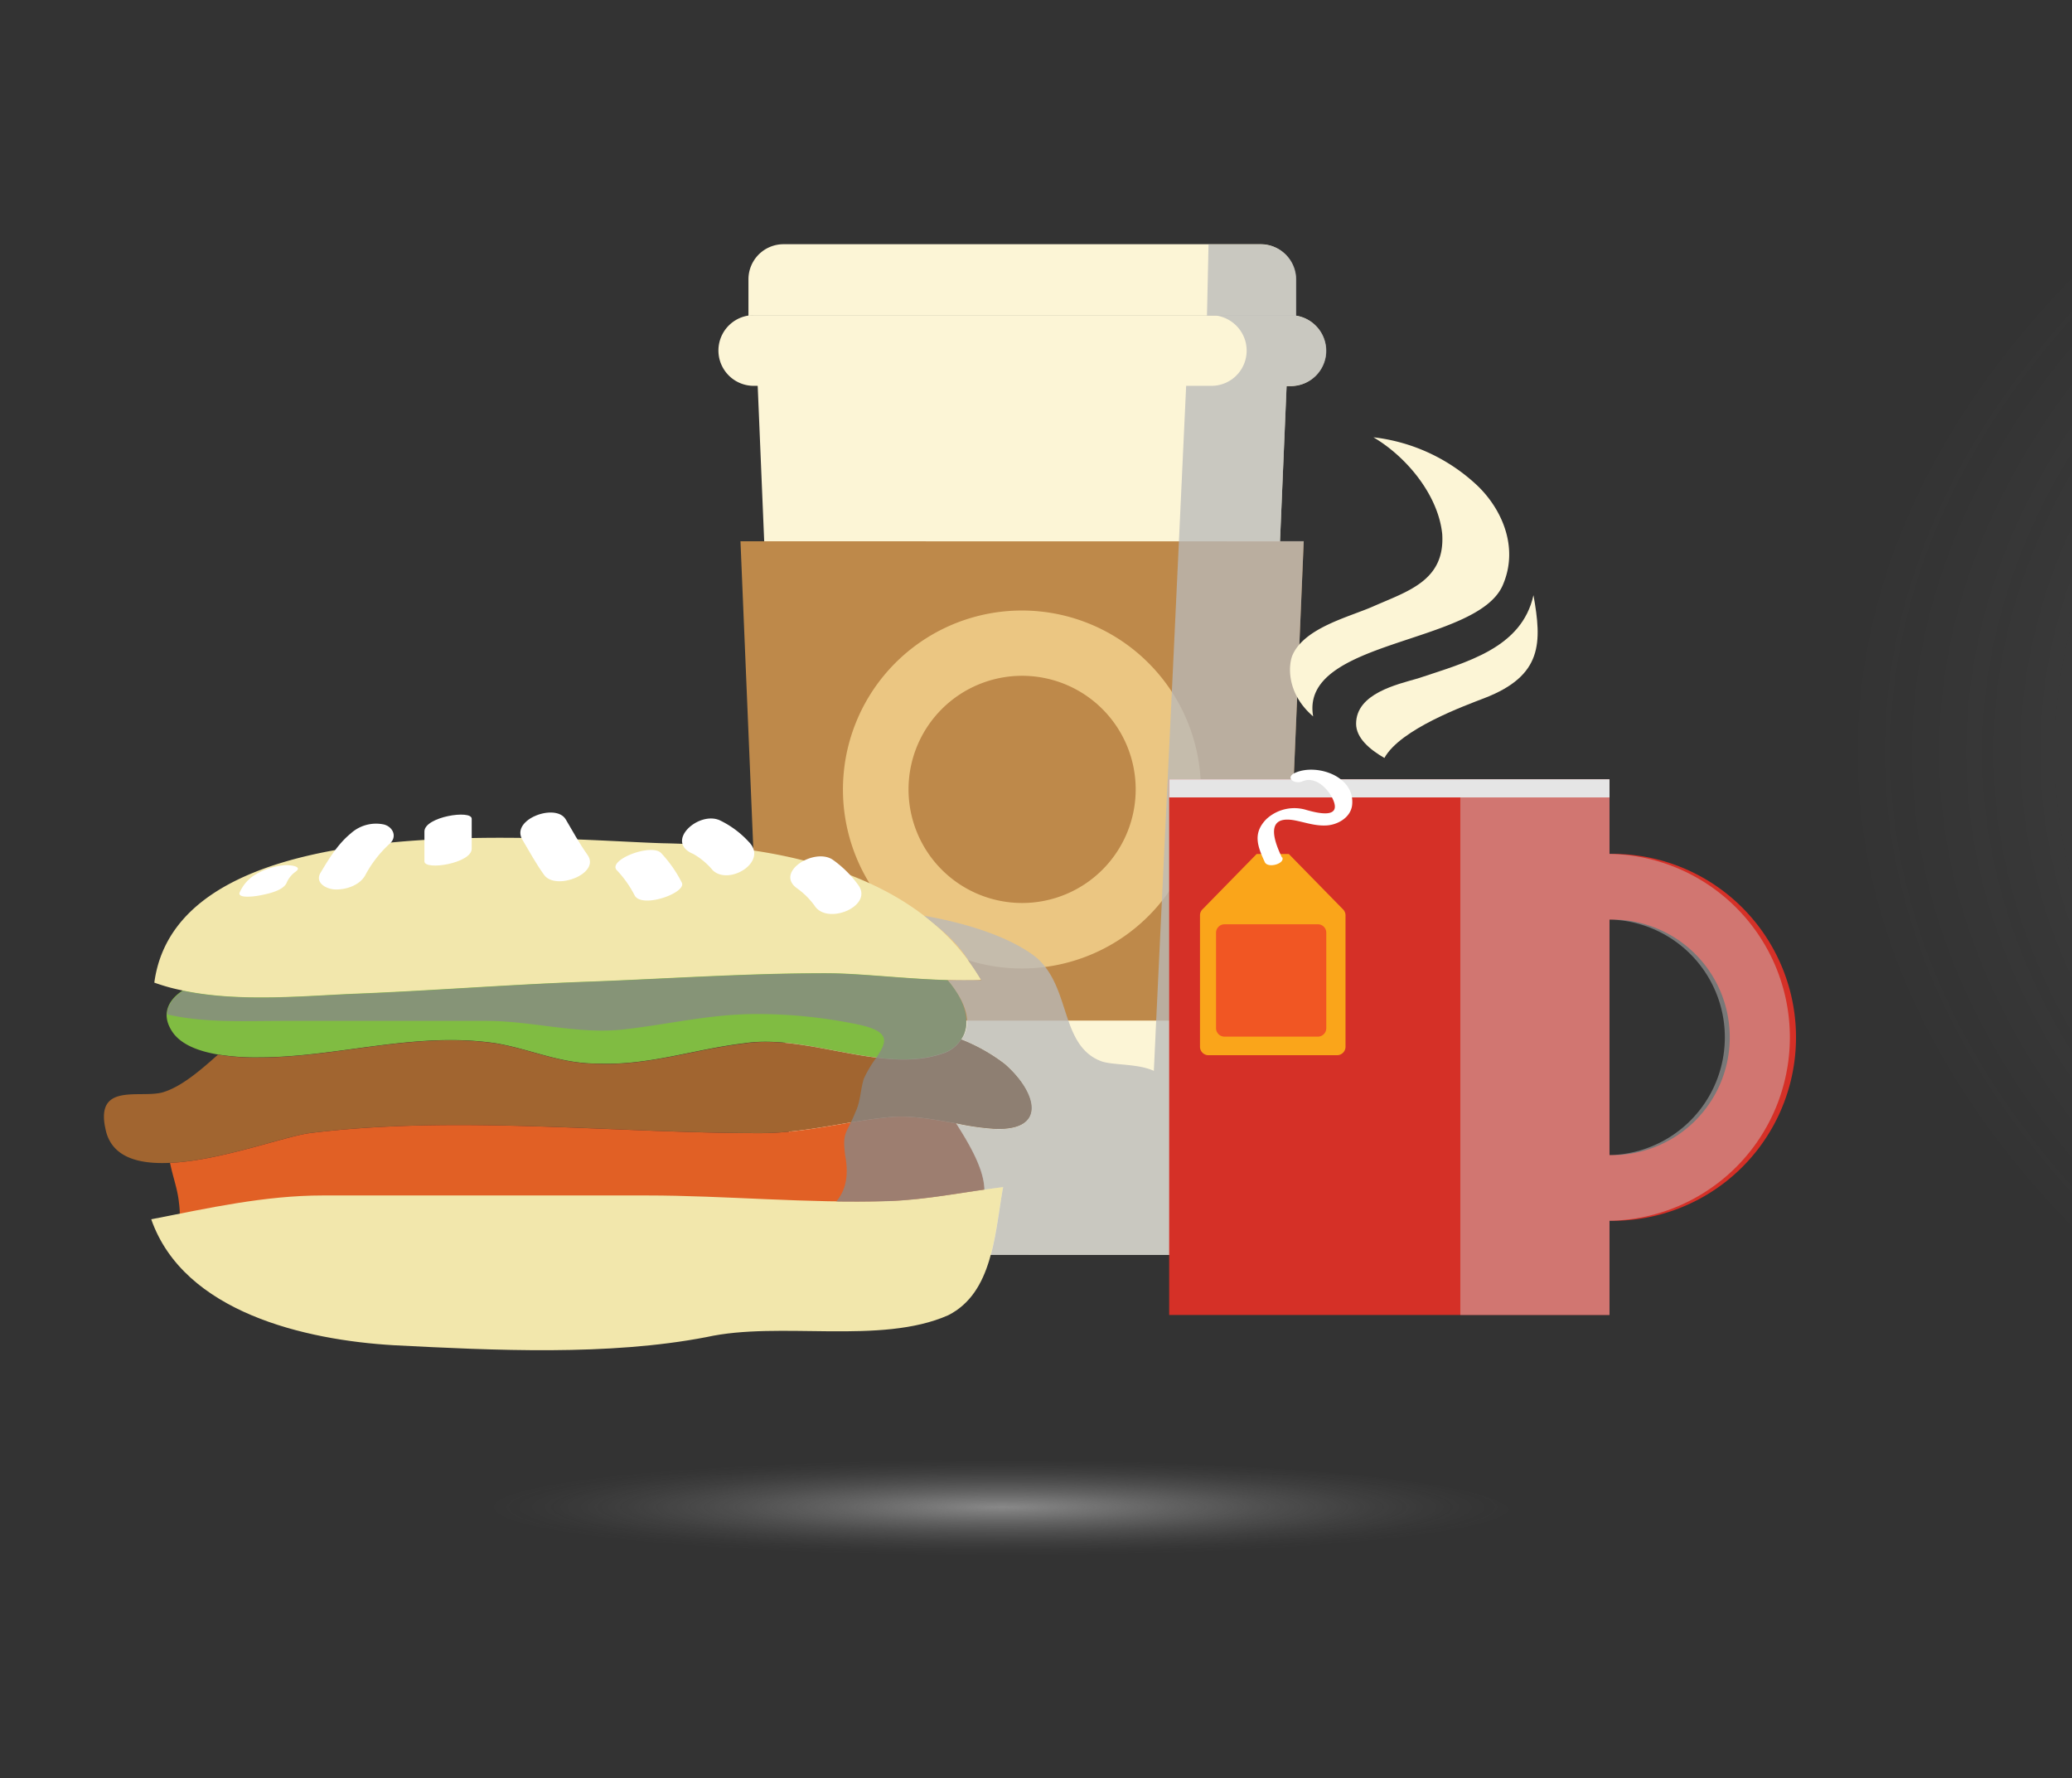
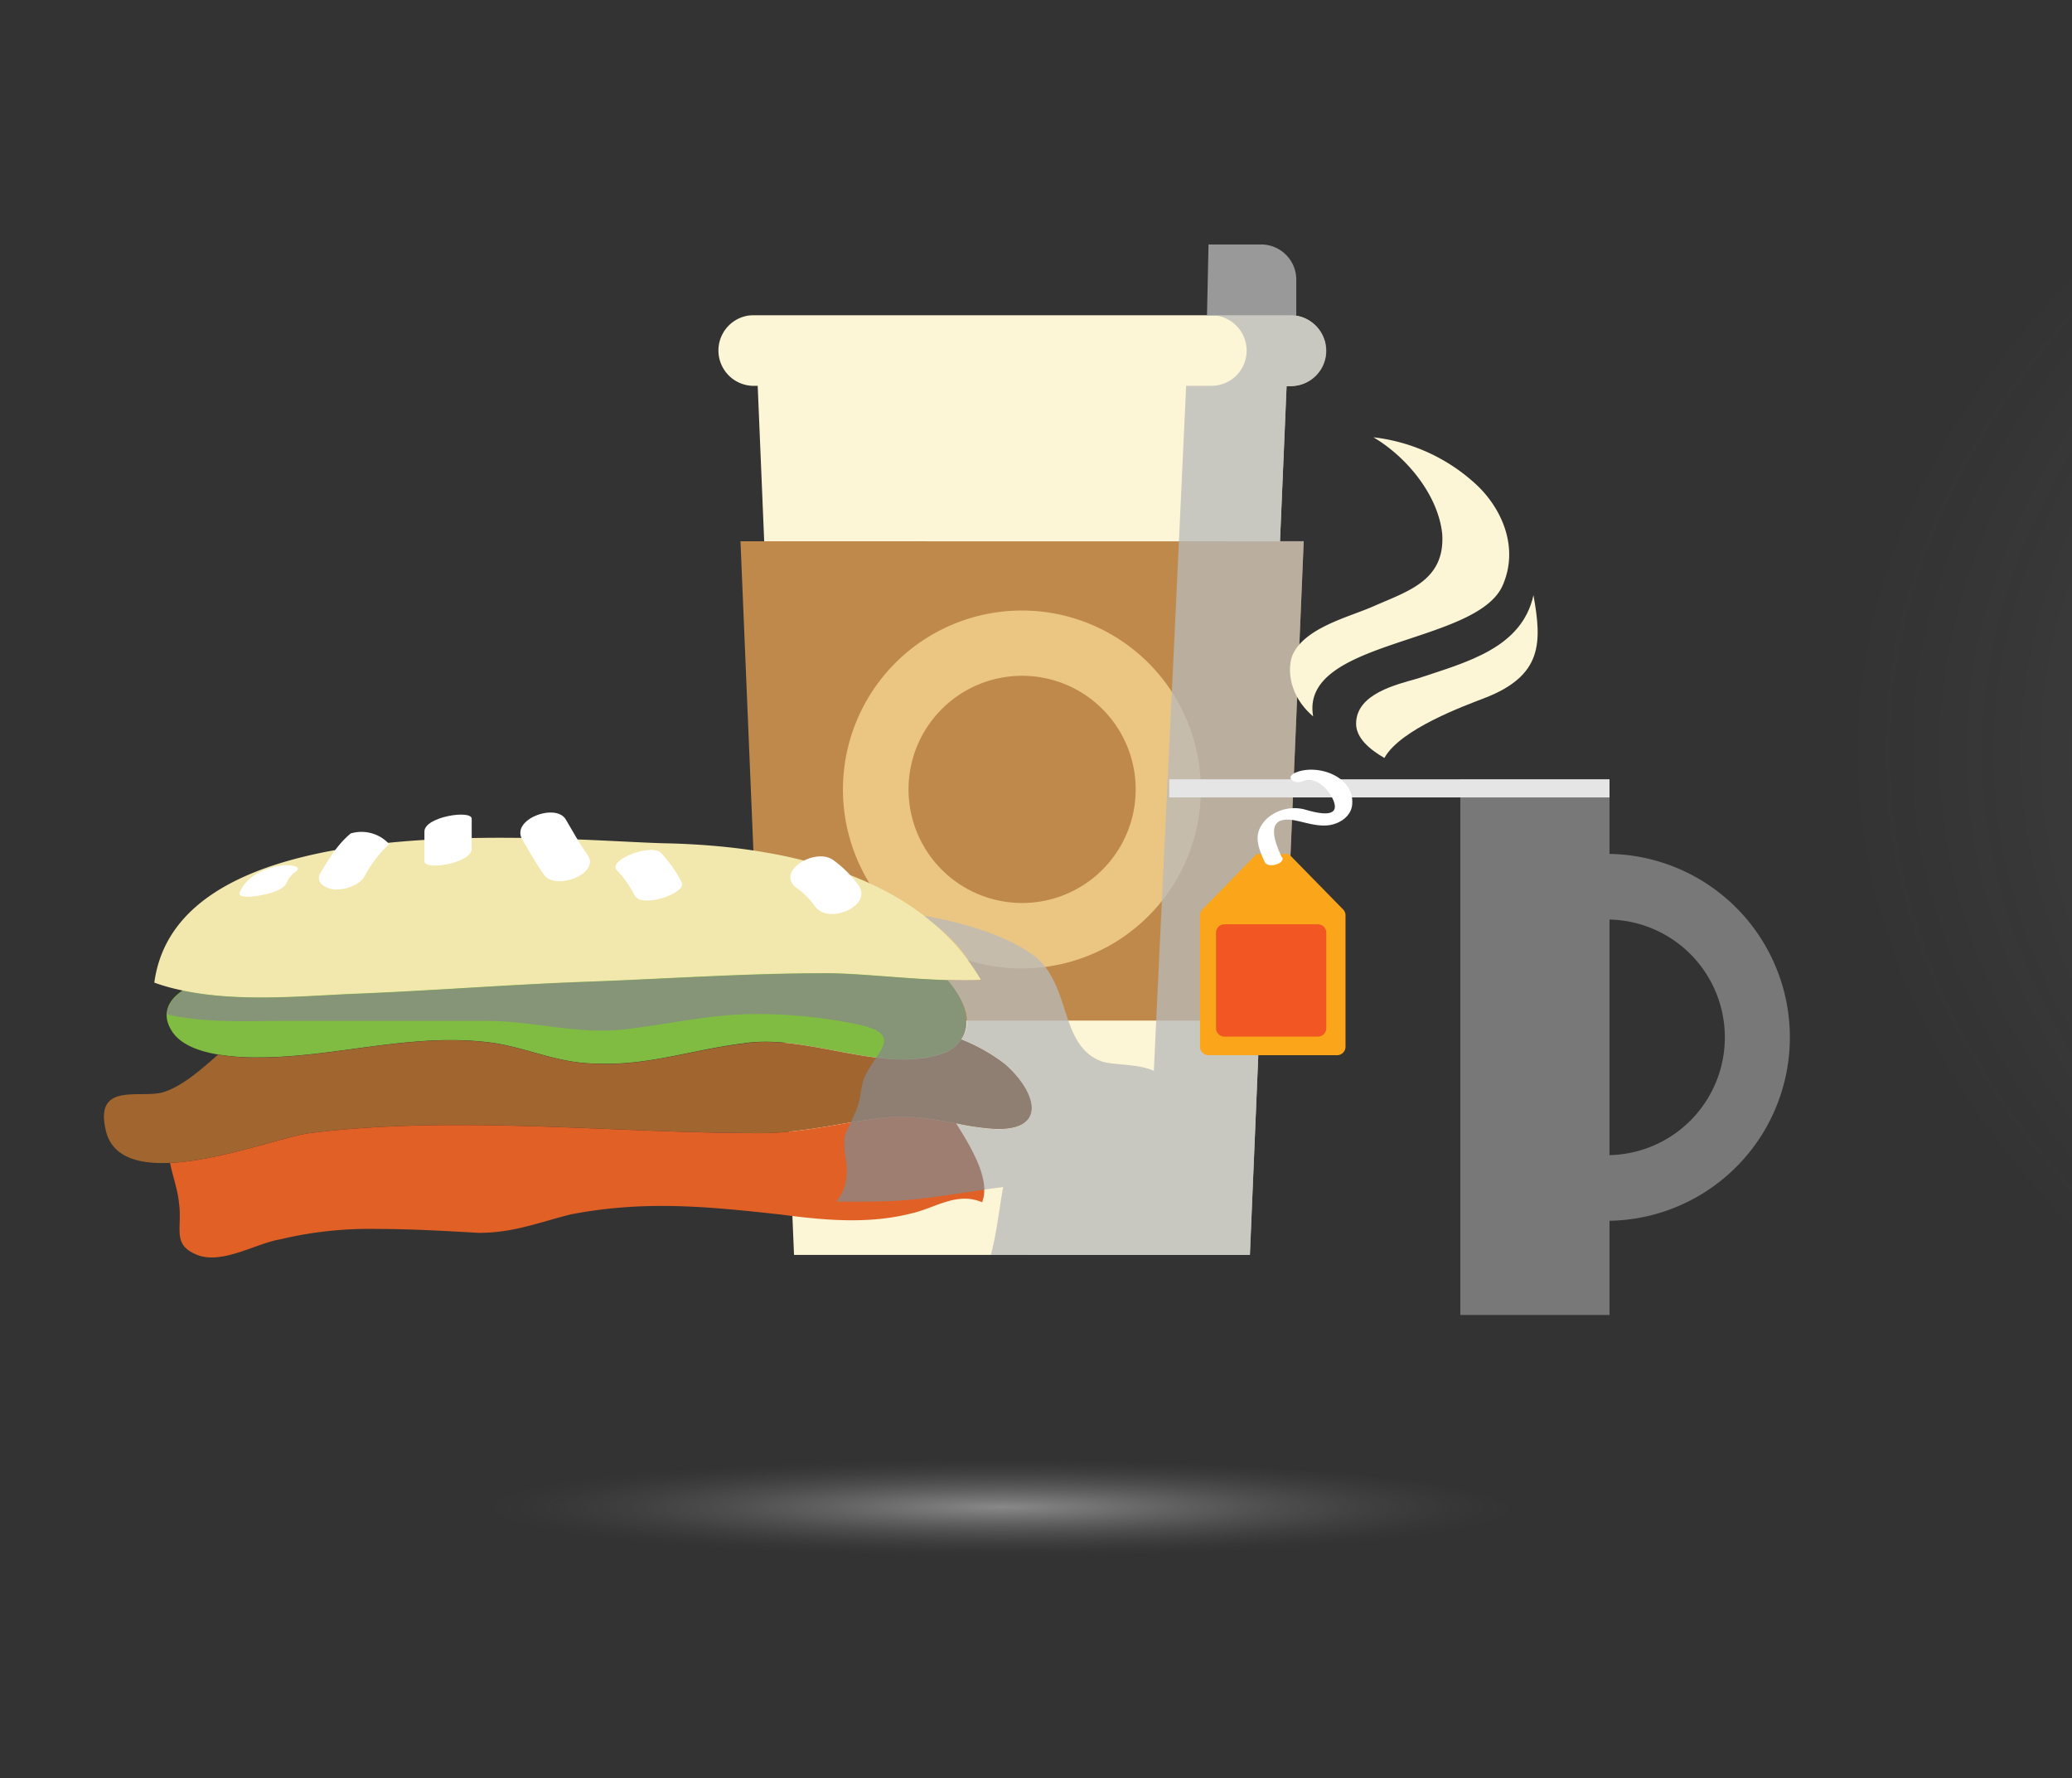
<svg xmlns="http://www.w3.org/2000/svg" xmlns:xlink="http://www.w3.org/1999/xlink" viewBox="0 0 402.8 345.68">
  <rect x="0" y="0" width="402.8" height="345.68" fill="#333333" stroke="none" />
  <defs>
    <style>.cls-1{isolation:isolate;}.cls-10,.cls-12,.cls-15,.cls-19,.cls-2{mix-blend-mode:multiply;}.cls-2{fill:url(#radial-gradient);}.cls-3{fill:#fcf5d6;}.cls-4{fill:#be894a;}.cls-5{fill:#ebc682;}.cls-6{fill:#80bc42;}.cls-7{fill:#a16530;}.cls-8{fill:#e16025;}.cls-9{fill:#f2e7ac;}.cls-10{fill:#878787;}.cls-10,.cls-12{opacity:0.76;}.cls-11{fill:#fff;}.cls-13{fill:#b9b9b9;}.cls-14{fill:#d53027;}.cls-15{fill:#ccc;opacity:0.45;}.cls-16{fill:#faa51a;}.cls-17{fill:#f15623;}.cls-18{fill:#e5e5e5;}.cls-19{opacity:0.7;fill:url(#radial-gradient-2);}</style>
    <radialGradient id="radial-gradient" cx="-340.83" cy="-970.53" r="201.37" gradientTransform="translate(1177.24 1029.4) scale(1.51 0.91)" gradientUnits="userSpaceOnUse">
      <stop offset="0" stop-color="#adadad" />
      <stop offset="0.11" stop-color="#adadad" stop-opacity="0.84" />
      <stop offset="0.33" stop-color="#adadad" stop-opacity="0.54" />
      <stop offset="0.53" stop-color="#adadad" stop-opacity="0.31" />
      <stop offset="0.72" stop-color="#adadad" stop-opacity="0.14" />
      <stop offset="0.88" stop-color="#adadad" stop-opacity="0.04" />
      <stop offset="1" stop-color="#adadad" stop-opacity="0" />
    </radialGradient>
    <radialGradient id="radial-gradient-2" cx="-539.54" cy="354.34" r="67.57" gradientTransform="translate(993.32 243.36) scale(1.48 0.14)" xlink:href="#radial-gradient" />
  </defs>
  <g class="cls-1">
    <g id="Layer_1" data-name="Layer 1">
      <ellipse class="cls-2" cx="663.51" cy="146.26" rx="306.11" ry="191.56" />
      <polygon class="cls-3" points="250.46 66.71 242.97 243.94 154.36 243.92 146.95 66.69 250.46 66.71" />
      <polygon class="cls-4" points="253.44 105.23 249.51 198.39 147.84 198.37 143.95 105.21 253.44 105.23" />
      <path class="cls-3" d="M257.78,68.19a6.86,6.86,0,0,1-6.86,6.86L146.49,75a6.87,6.87,0,0,1-1-13.66,7.82,7.82,0,0,1,1-.06l104.44,0a7.79,7.79,0,0,1,1,.07A6.9,6.9,0,0,1,257.78,68.19Z" />
-       <path class="cls-3" d="M251.92,54.28V61.4a8.26,8.26,0,0,0-1-.06l-104.42,0a5.49,5.49,0,0,0-1,.06l0-7.11a6.82,6.82,0,0,1,6.78-6.82h92.82A6.85,6.85,0,0,1,251.92,54.28Z" />
      <path class="cls-5" d="M198.68,118.67a34.79,34.79,0,1,0,34.77,34.8A34.8,34.8,0,0,0,198.68,118.67Zm0,56.85a22.08,22.08,0,1,1,22.1-22.05A22.08,22.08,0,0,1,198.66,175.52Z" />
      <path class="cls-6" d="M186.85,202a6.59,6.59,0,0,1-3.8,2.8c-11.55,3.94-26.19-3.93-38.5-2C134.67,204,126,207.18,116,206.73c-7.09,0-12.68-2.72-19.4-3.91-15.85-2.42-30.88,2.71-46.35,2.71a45.63,45.63,0,0,1-7.88-.56c-3.81-.64-7.6-2-9.19-4.94-3-5.28,3.18-9,8.24-9.53,10,2,21.56.89,30.31.51,13.19-.51,27-1.58,40.16-2.09,14.79-.5,29.61-1.57,44.39-1.57,7.11,0,16.88,1.39,25.88,1.25C186.61,192.16,189.45,198.18,186.85,202Z" />
      <path class="cls-7" d="M193.32,219.42a48.2,48.2,0,0,1-7.47-1.08c-4.06-.68-8.12-1.51-12.33-1.25-8.72.75-16.66,3.16-25.81,3.16-28.52,0-59-3.55-87.56,0-4.83.65-17.33,5.33-27.09,5.78-6.28.31-11.48-1.15-12.56-6.61-2-9.07,6.72-5.88,11.11-7.09C35.29,211.25,39,208,42.38,205a45.63,45.63,0,0,0,7.88.56c15.47,0,30.5-5.13,46.35-2.71,6.72,1.19,12.31,3.91,19.4,3.91,10,.45,18.66-2.72,28.54-3.91,12.31-2,26.95,5.9,38.5,2a6.59,6.59,0,0,0,3.8-2.8,35,35,0,0,1,8.44,4.75C201.64,212.33,203.61,219.87,193.32,219.42Z" />
      <path class="cls-8" d="M190.92,233.69c-4.7-2-8.69.84-13.08,2-8.69,2.35-17.41,1.52-26.12.38-14.27-1.57-26.56-2.78-40.85,0-6.34,1.6-11.08,3.57-17.82,3.57-6.77-.39-13.12-.76-19.85-.76a74.22,74.22,0,0,0-18.63,2c-4.7.76-11,4.75-15.87,3.18-5.51-2-3.16-5.14-3.92-10.36-.26-2.59-1.22-5.07-1.72-7.66,9.76-.45,22.26-5.13,27.09-5.78,28.53-3.55,59,0,87.56,0,9.15,0,17.09-2.41,25.81-3.16,4.21-.26,8.27.57,12.33,1.25C188.77,222.92,192.63,229.38,190.92,233.69Z" />
-       <path class="cls-9" d="M195,230.72c-1.64,9.19-2,20.54-10.66,24.93-13.17,5.83-32.72,1.08-47,4.25-19,3.67-41.23,2.59-60.82,1.58-17.07-1-40.78-6.34-47.12-24.48,11.09-2.16,22-4.63,33.41-4.63h62.86c15.35,0,31.2,1.58,47.07,1.08C180.42,233.19,187.72,231.6,195,230.72Z" />
      <path class="cls-9" d="M190.74,190.47c-.7.07-1.4.07-2.15.07-9.77.13-20.36-1.38-28.09-1.38-16,0-32.12,1.17-48.16,1.72-14.3.56-29.25,1.72-43.56,2.28-9.5.4-22.1,1.65-32.9-.56A38.56,38.56,0,0,1,30,191c4.74-35.23,78.32-27.66,99-27.09C153.42,164.38,179,170.45,190.74,190.47Z" />
      <path class="cls-10" d="M193.38,219.43a46.06,46.06,0,0,1-7.47-1.08c2.39,3.76,5.45,8.81,5.5,12.89-6.08.86-12.2,2-18.59,2.23-3.43.11-6.85.13-10.24.08,1.74-2.1,2.48-4.84,1.74-8.84-.53-3.94,0-4.31,1.08-6.52.26-.55.57-1.18.89-2,1-2,1-4.6,1.66-6.57a24,24,0,0,1,2.42-4.05c2-3,3-5.08-3.74-6.47a96.83,96.83,0,0,0-19.4-2c-9.21,0-17.1,2-26,3s-17.73-1.66-26.62-1.66H55.17c-7.86,0-15.31.42-22.67-1.26,0-1.9,1.34-3.45,3.1-4.6l.35.08c10.78,2.18,23.4.94,32.9.55,14.3-.55,29.25-1.74,43.55-2.29,16-.55,32.14-1.71,48.19-1.71,6.54,0,15.17,1.08,23.61,1.32,3.23,3.55,4.89,8.31,2.71,11.49a34.65,34.65,0,0,1,8.44,4.76C201.69,212.33,203.66,219.87,193.38,219.43Z" />
-       <path class="cls-11" d="M68.19,162c-2.5,2.05-4.21,4.86-5.86,7.62-1.17,1.92,1,3.13,2.63,3.26,2.16.13,4.86-.73,6-2.67a22.7,22.7,0,0,1,4.71-6.13c1.62-1.34.79-3.32-1-3.81A7.31,7.31,0,0,0,68.19,162Z" />
+       <path class="cls-11" d="M68.19,162c-2.5,2.05-4.21,4.86-5.86,7.62-1.17,1.92,1,3.13,2.63,3.26,2.16.13,4.86-.73,6-2.67a22.7,22.7,0,0,1,4.71-6.13A7.31,7.31,0,0,0,68.19,162Z" />
      <path class="cls-11" d="M82.51,161.62v5.81c0,1.83,9.19.39,9.19-2.46v-5.82c0-1.81-9.19-.4-9.19,2.47Z" />
      <path class="cls-11" d="M101.54,163.2c1.38,2.32,2.66,4.68,4.23,6.86,2.26,3.14,11.08-.27,8.43-3.91-1.57-2.2-2.84-4.55-4.22-6.88-1.93-3.26-10.76,0-8.44,3.93Z" />
      <path class="cls-11" d="M119.93,169.17a20.8,20.8,0,0,1,3.43,4.85c1.38,2.67,10.21-.48,9.18-2.47a24.68,24.68,0,0,0-4-5.72c-1.89-2-10.53,1.34-8.62,3.34Z" />
-       <path class="cls-11" d="M134.69,165.94a13.76,13.76,0,0,1,3.85,3.2c3.14,3.09,10.93-1.65,7-5.53a18.42,18.42,0,0,0-5.65-4.18c-4.13-1.8-10.67,4.14-5.23,6.51Z" />
      <path class="cls-11" d="M154.91,172.64a14.72,14.72,0,0,1,3.56,3.57c2.59,3.58,11.31-.12,8.4-4.15a21.25,21.25,0,0,0-4.9-4.89c-3.51-2.54-11.41,2.31-7.06,5.47Z" />
      <path class="cls-11" d="M49.13,170.33a7.7,7.7,0,0,0-2.5,3.06c-.71,1.4,3.26.78,3.64.7,1.47-.27,4.62-.86,5.41-2.4a5.07,5.07,0,0,1,1.73-2.21c1.74-1.23-1.57-1.36-2.12-1.3a13.17,13.17,0,0,0-6.16,2.15Z" />
      <g class="cls-12">
        <path class="cls-13" d="M250.13,75l-1.29,30.19h4.61l-3.92,93.16H244.9L243,243.94H222.57l-29.95,0c1.15-4.26,1.63-9,2.39-13.2-1.21.15-2.45.32-3.65.5-.06-4.05-3.08-9.1-5.48-12.86a50,50,0,0,0,7.47,1.08c10.29.44,8.31-7.1,2-12.71a34.83,34.83,0,0,0-8.42-4.73c.74-1.08,3-4.63-2.68-11.49.74,0,5.84,0,6.52,0-.23-.42-2.1-3.24-2.37-3.63-2.52-4-5.2-6-8.73-8.89,7.21,1.24,15.71,3.66,21.18,7.63a11.43,11.43,0,0,1,2.39,2.37c2.34,3.05,3.24,6.94,4.47,10.44s2.87,6.62,6.6,7.91c2.39.71,7,.4,10,1.79l.45-9.7,1.1-23.23,1.95-40.76,1.37-29.17L230.59,75h4.95a6.84,6.84,0,0,0,6.81-6.84,7.65,7.65,0,0,0-.16-1.5,6.92,6.92,0,0,0-5.7-5.31c-.32,0-.66,0-1,0h-.85v0l.3-13.83h10.2A6.84,6.84,0,0,1,252,54.29v7.1a6.9,6.9,0,0,1,5.84,6.81A6.81,6.81,0,0,1,251,75Z" />
      </g>
-       <path class="cls-14" d="M312.89,166v-14.5h-85.6v104.1h85.6V237.29a35.66,35.66,0,1,0,0-71.31Zm0,58.55V178.74a22.9,22.9,0,1,1,0,45.79Z" />
      <path class="cls-15" d="M312.89,166v-14.5h-29v104.1h29V237.29a35.66,35.66,0,0,0,0-71.31Zm0,58.55V178.74a22.9,22.9,0,0,1,0,45.79Z" />
      <path class="cls-16" d="M233.28,177.92v25.55a1.65,1.65,0,0,0,1.64,1.64h25a1.65,1.65,0,0,0,1.65-1.64V177.92a1.65,1.65,0,0,0-.46-1.14l-.08-.08L250.55,166h-6.26L233.82,176.7l-.08.08A1.61,1.61,0,0,0,233.28,177.92Z" />
      <path class="cls-17" d="M236.4,199.85a1.65,1.65,0,0,0,1.66,1.65h18.13a1.64,1.64,0,0,0,1.64-1.65V181.3a1.63,1.63,0,0,0-1.64-1.64H238.06a1.65,1.65,0,0,0-1.66,1.64Z" />
      <rect class="cls-18" x="227.29" y="151.48" width="85.6" height="3.52" />
      <path class="cls-11" d="M249.19,166.65c-1-2.17-3.95-8.5,2.71-7.15,2,.41,3.82,1.06,5.94.95s4.64-1.45,5-3.84c.73-5.7-6.81-8.24-11-6.42-2.16.94-.2,2.37,1.42,1.66,2.36-1,4.77,1.3,5.75,3.28,2,4.05-2.6,3-5,2.32a8,8,0,0,0-7.83,1.77c-2.65,2.72-1.76,5.18-.31,8.34.6,1.32,4,.29,3.4-.91Z" />
      <path class="cls-3" d="M292.12,113.79c-5.09,11.58-39.48,10.47-36.84,25.46-5.28-4.52-4.82-10.07-4-11.94,2.34-5.28,10.88-7.35,15.56-9.39,6.77-3,14.11-5,13.53-14.11C279.62,96.36,273.6,88.9,267,85a35.33,35.33,0,0,1,19.66,8.89C291.61,98.3,295.5,106.08,292.12,113.79Z" />
      <path class="cls-3" d="M288.59,135.69c-3.79,1.47-16.34,6-19.46,11.64-2.92-1.68-5.5-3.91-5.5-6.65,0-5.87,7.93-7.63,12-8.81,9.5-3.17,20.19-5.87,22.48-16.18C299.75,124.9,299.93,131.31,288.59,135.69Z" />
      <ellipse class="cls-19" cx="192.23" cy="293.89" rx="101.19" ry="10.07" />
    </g>
  </g>
</svg>